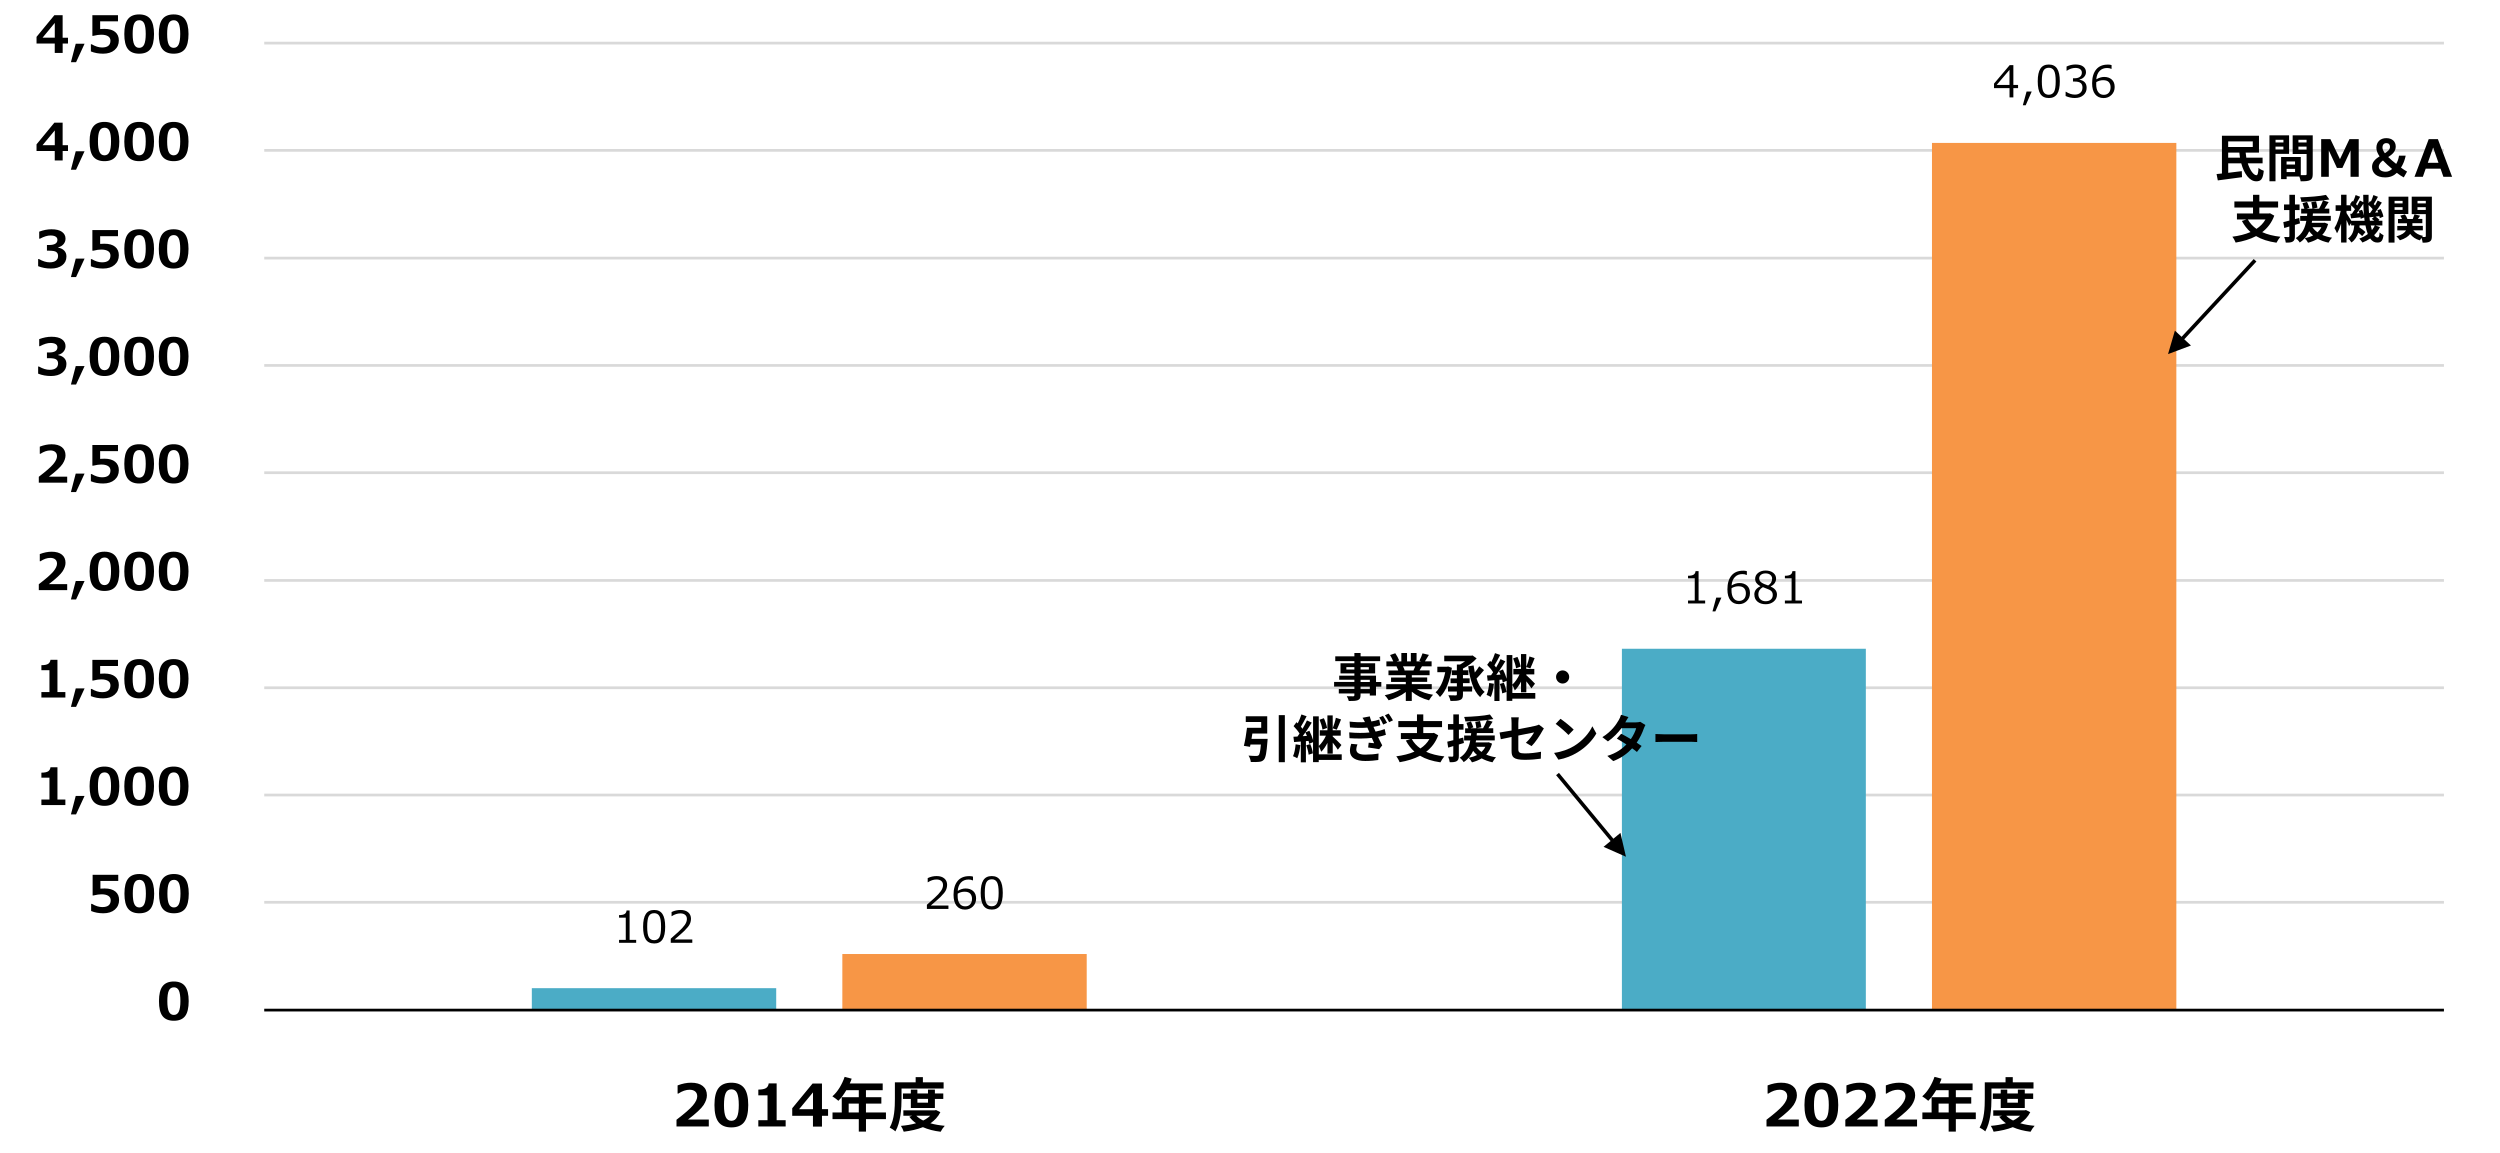
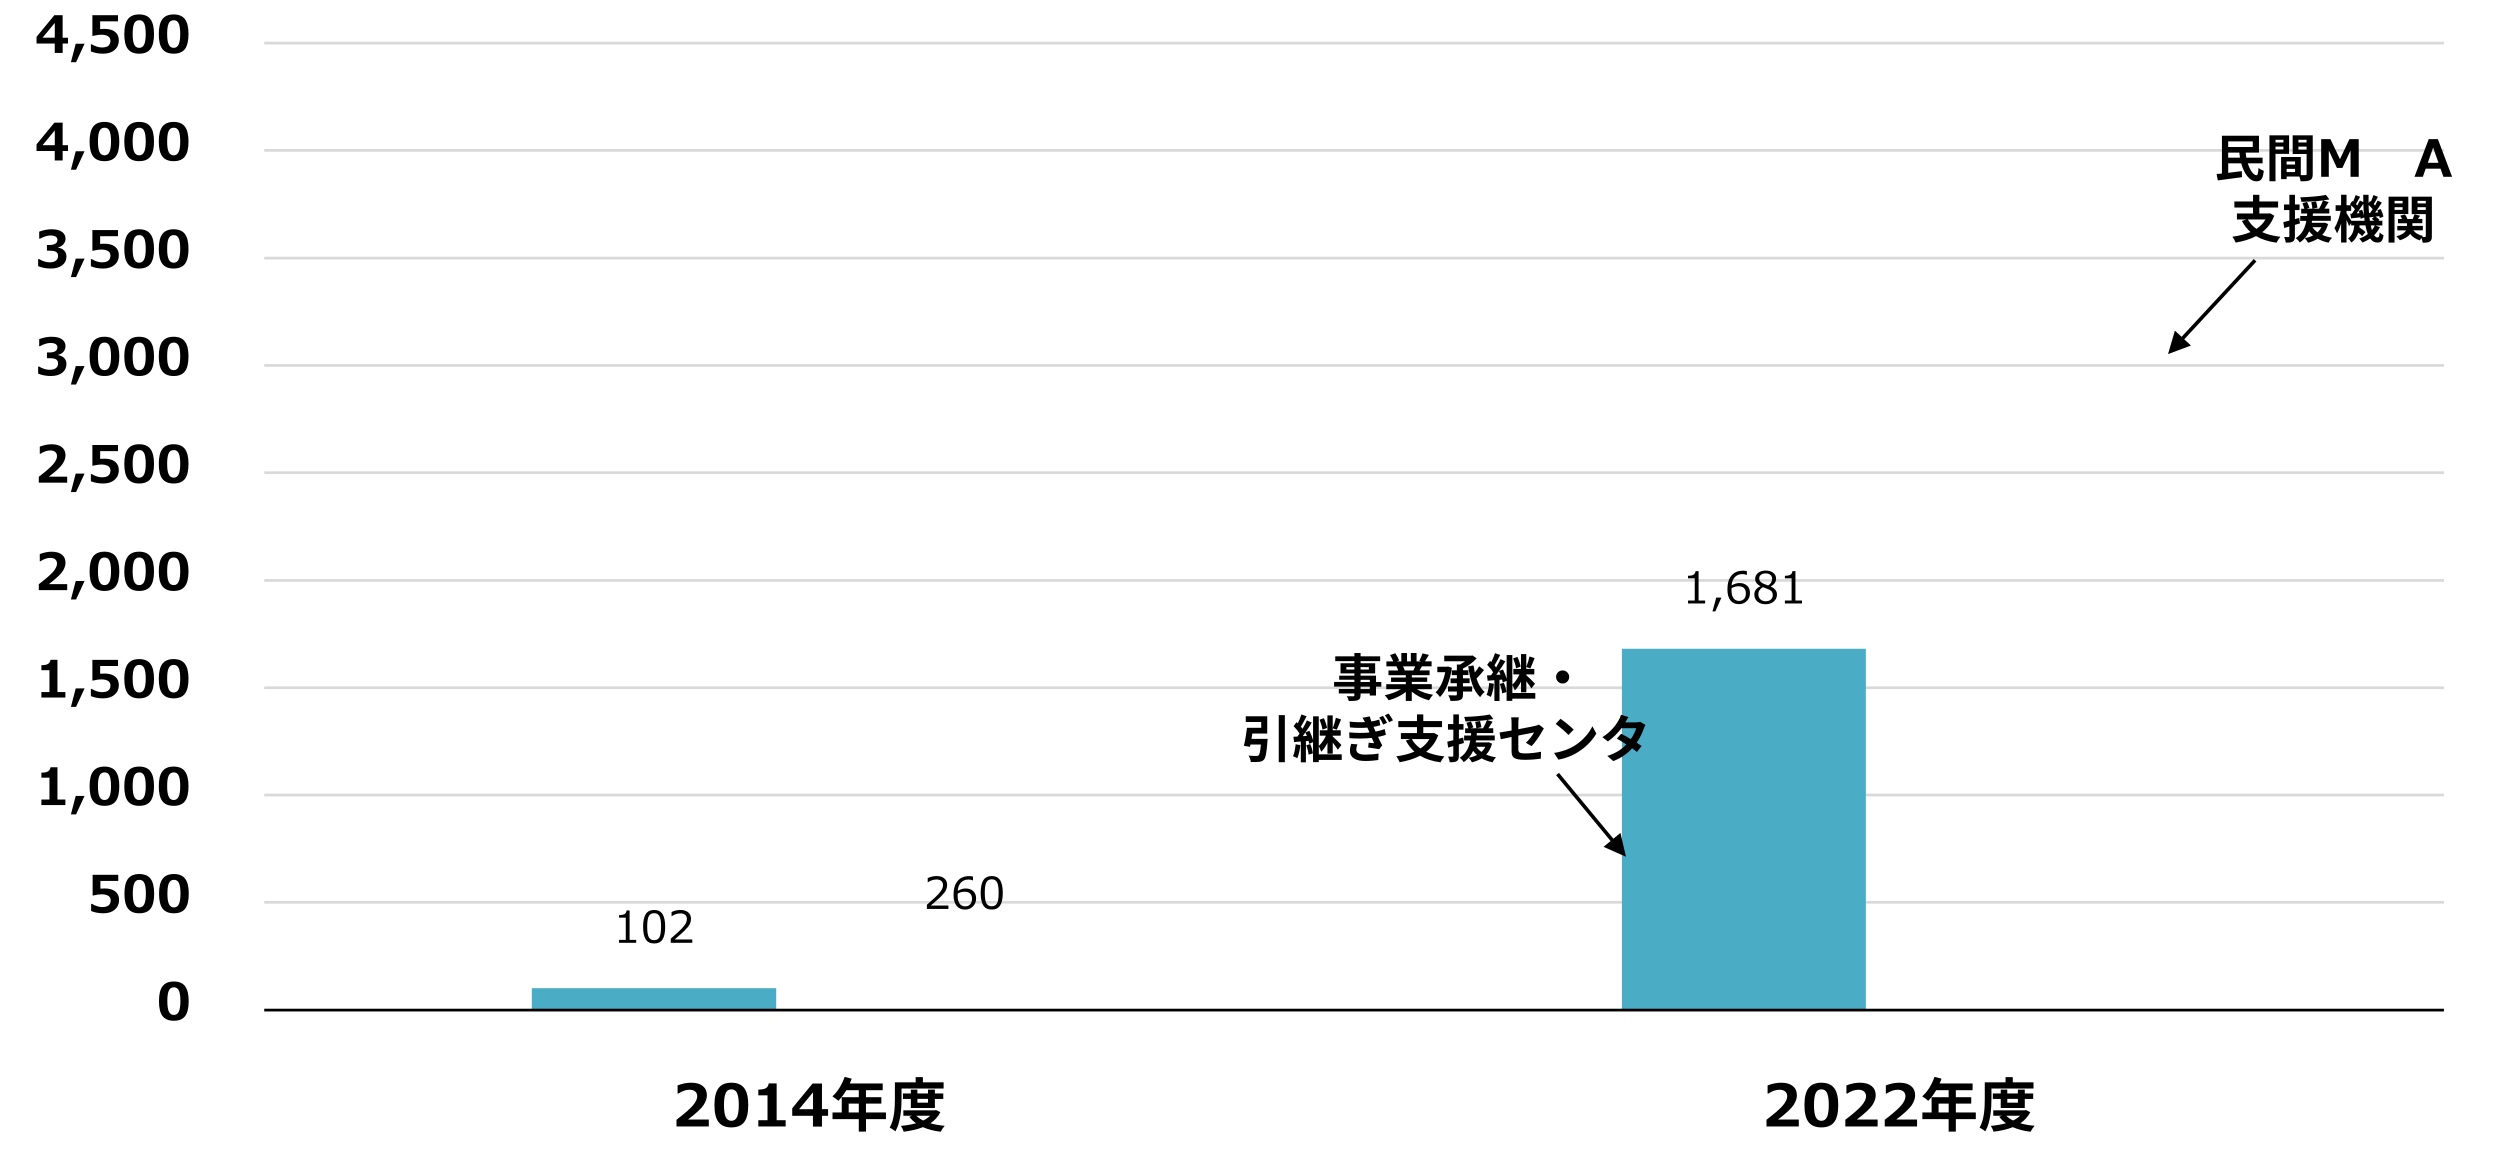
<svg xmlns="http://www.w3.org/2000/svg" id="_レイヤー_1" data-name="レイヤー_1" viewBox="0 0 685 316">
  <defs>
    <style>
      .cls-1 {
        fill: #4bacc6;
      }

      .cls-2 {
        fill: #d9d9d9;
      }

      .cls-3 {
        fill: none;
      }

      .cls-4 {
        fill: #f79646;
      }
    </style>
  </defs>
  <path class="cls-2" d="M72.4,12.18h597.24v-.75H72.4v.75ZM72.4,41.58h597.24v-.75H72.4v.75ZM72.4,71.1h597.24v-.75H72.4v.75ZM72.4,100.5h597.24v-.75H72.4v.75ZM72.4,129.9h597.24v-.75H72.4v.75ZM72.4,159.42h597.24v-.75H72.4v.75ZM72.4,188.82h597.24v-.75H72.4v.75ZM72.4,218.22h597.24v-.75H72.4v.75ZM72.4,247.61h597.24v-.75H72.4v.75Z" />
  <rect class="cls-3" x="8.08" y="-20.12" width="661.44" height="360.24" />
  <path class="cls-1" d="M444.4,177.76h66.84v99h-66.84v-99ZM145.72,270.76h66.96v6h-66.96v-6Z" />
-   <path class="cls-4" d="M529.36,39.16h66.96v237.6h-66.96V39.16ZM230.8,261.4h66.96v15.36h-66.96v-15.36Z" />
  <polyline points="72.4 277.14 669.64 277.14 669.64 276.39 72.4 276.39" />
  <rect class="cls-3" x="8.08" y="-20.12" width="661.44" height="360.24" />
  <path d="M174.32,258.33h-4.7v-.81h1.84v-6.07h-1.84v-.71c.72,0,1.23-.11,1.54-.31.31-.2.48-.52.52-.96h.83v8.05h1.8v.81ZM179.23,258.51c-1.04,0-1.8-.37-2.29-1.11-.49-.74-.73-1.9-.73-3.47s.25-2.73.74-3.48c.49-.75,1.25-1.12,2.29-1.12s1.79.37,2.28,1.12c.49.75.74,1.9.74,3.47s-.24,2.74-.73,3.48c-.49.74-1.25,1.12-2.29,1.12ZM179.23,250.22c-.67,0-1.15.26-1.45.79-.3.53-.45,1.5-.45,2.91s.15,2.36.45,2.89c.3.53.79.8,1.45.8s1.15-.27,1.45-.8c.3-.53.45-1.5.45-2.91s-.15-2.34-.45-2.88c-.3-.54-.78-.81-1.45-.81ZM189.7,258.33h-5.91v-1.14c.62-.54,1.33-1.17,2.11-1.88s1.36-1.34,1.74-1.89c.38-.54.57-1.09.57-1.63,0-.48-.16-.86-.48-1.12-.32-.27-.75-.4-1.3-.4-.8,0-1.59.25-2.36.76h-.06v-1.14c.79-.38,1.61-.56,2.45-.56.89,0,1.59.22,2.1.65.51.43.77,1.02.77,1.77,0,.4-.07.78-.2,1.14-.13.36-.33.72-.61,1.06-.28.34-.61.71-1,1.1s-1.28,1.17-2.67,2.36h4.84v.94Z" />
  <path d="M467.22,165.35h-4.7v-.81h1.84v-6.07h-1.84v-.71c.72,0,1.23-.11,1.54-.31.31-.2.48-.52.52-.96h.83v8.05h1.8v.81ZM471.66,163.75l-1.65,3.77h-.79l1.03-3.77h1.41ZM477.6,156.36c.41,0,.76.05,1.04.14v1.04h-.07c-.33-.16-.71-.24-1.15-.24-.86,0-1.55.27-2.07.82-.52.55-.82,1.31-.9,2.29.74-.44,1.46-.66,2.16-.66.86,0,1.55.24,2.08.71s.8,1.16.8,2.04-.29,1.61-.87,2.18c-.58.57-1.3.86-2.16.86-1,0-1.77-.35-2.32-1.04-.55-.69-.83-1.7-.83-3.01,0-1.62.37-2.88,1.11-3.78.74-.9,1.8-1.34,3.17-1.34ZM476.32,160.64c-.64,0-1.26.17-1.87.52-.02.32-.02.51-.02.58,0,.93.18,1.65.54,2.15.36.51.87.76,1.51.76.59,0,1.05-.18,1.39-.55.34-.37.5-.89.5-1.55,0-.55-.16-1.01-.47-1.37-.32-.36-.84-.54-1.58-.54ZM480.68,162.93c0-1.02.54-1.77,1.63-2.26v-.07c-.93-.51-1.4-1.17-1.4-1.97,0-.67.27-1.22.81-1.65s1.22-.65,2.06-.65,1.56.21,2.08.62c.52.41.79.95.79,1.61,0,.43-.13.83-.39,1.21-.26.38-.62.67-1.08.88v.08c1.14.49,1.71,1.22,1.71,2.19,0,.76-.29,1.39-.88,1.89-.59.5-1.33.75-2.21.75-.94,0-1.69-.24-2.26-.72-.56-.48-.84-1.11-.84-1.9ZM483.03,160.88c-.82.46-1.24,1.12-1.24,1.97,0,.57.19,1.02.56,1.37.38.35.85.52,1.44.52s1.07-.15,1.42-.46c.35-.31.53-.73.53-1.26,0-.36-.08-.66-.24-.88-.16-.22-.39-.41-.7-.56-.31-.15-.9-.39-1.77-.71ZM484.48,160.42c.72-.46,1.08-1.09,1.08-1.87,0-.42-.16-.77-.49-1.04-.32-.27-.76-.4-1.3-.4s-.94.13-1.26.38c-.33.25-.49.58-.49.99,0,.45.2.83.61,1.12.41.29,1.02.57,1.85.82ZM493.76,165.35h-4.7v-.81h1.84v-6.07h-1.84v-.71c.72,0,1.23-.11,1.54-.31.31-.2.48-.52.52-.96h.83v8.05h1.8v.81Z" />
  <path d="M259.88,249.04h-5.91v-1.14c.62-.54,1.33-1.17,2.11-1.88s1.36-1.34,1.74-1.89c.38-.54.57-1.09.57-1.63,0-.48-.16-.86-.48-1.12-.32-.27-.75-.4-1.3-.4-.8,0-1.59.25-2.36.76h-.06v-1.14c.79-.38,1.61-.56,2.45-.56.89,0,1.59.22,2.1.65.51.43.77,1.02.77,1.77,0,.4-.07.78-.2,1.14-.13.36-.33.72-.61,1.06-.28.34-.61.71-1,1.1s-1.28,1.17-2.67,2.36h4.84v.94ZM265.56,240.05c.41,0,.76.05,1.04.14v1.04h-.07c-.33-.16-.71-.24-1.15-.24-.86,0-1.55.27-2.07.82-.52.55-.82,1.31-.9,2.29.74-.44,1.46-.66,2.16-.66.86,0,1.55.24,2.08.71s.8,1.16.8,2.04-.29,1.61-.87,2.18c-.58.57-1.3.86-2.16.86-1,0-1.77-.35-2.32-1.04-.55-.69-.83-1.7-.83-3.01,0-1.62.37-2.88,1.11-3.78.74-.9,1.8-1.34,3.17-1.34ZM264.28,244.33c-.64,0-1.26.17-1.87.52-.02.32-.02.51-.02.58,0,.93.18,1.65.54,2.15.36.51.87.76,1.51.76.59,0,1.05-.18,1.39-.55.34-.37.5-.89.5-1.55,0-.55-.16-1.01-.47-1.37-.32-.36-.84-.54-1.58-.54ZM271.73,249.22c-1.04,0-1.8-.37-2.29-1.11-.49-.74-.73-1.9-.73-3.47s.25-2.73.74-3.48c.49-.75,1.25-1.12,2.29-1.12s1.79.37,2.28,1.12c.49.75.74,1.9.74,3.47s-.24,2.74-.73,3.48c-.49.74-1.25,1.12-2.29,1.12ZM271.73,240.93c-.67,0-1.15.26-1.45.79-.3.53-.45,1.5-.45,2.91s.15,2.36.45,2.89c.3.53.79.8,1.45.8s1.15-.27,1.45-.8c.3-.53.45-1.5.45-2.91s-.15-2.34-.45-2.88c-.3-.54-.78-.81-1.45-.81Z" />
-   <path d="M552.95,24.14h-1.29v2.54h-1.05v-2.54h-4.25v-1.23l4.29-5.06h1.01v5.42h1.29v.87ZM550.6,23.27v-4.13l-3.51,4.13h3.51ZM556.69,25.08l-1.65,3.77h-.79l1.03-3.77h1.41ZM561.36,26.86c-1.04,0-1.8-.37-2.29-1.11-.49-.74-.73-1.9-.73-3.47s.25-2.73.74-3.48c.49-.75,1.25-1.12,2.29-1.12s1.79.37,2.28,1.12c.49.75.74,1.9.74,3.47s-.24,2.74-.73,3.48c-.49.74-1.25,1.12-2.29,1.12ZM561.36,18.57c-.67,0-1.15.26-1.45.79-.3.53-.45,1.5-.45,2.91s.15,2.36.45,2.89c.3.53.79.8,1.45.8s1.15-.27,1.45-.8c.3-.53.45-1.5.45-2.91s-.15-2.34-.45-2.88c-.3-.54-.78-.81-1.45-.81ZM568.56,26.86c-.89,0-1.75-.18-2.58-.55v-1.18h.09c.79.52,1.61.79,2.46.79.62,0,1.13-.17,1.5-.51.38-.34.57-.81.57-1.42,0-.56-.16-.98-.49-1.24-.33-.27-.86-.4-1.59-.4h-.52v-.9h.4c.63,0,1.13-.13,1.49-.4.36-.27.54-.65.54-1.14,0-.41-.16-.73-.47-.96-.31-.22-.75-.34-1.3-.34-.79,0-1.58.26-2.36.77h-.06v-1.15c.79-.37,1.61-.56,2.46-.56.91,0,1.61.19,2.11.57s.75.9.75,1.54c0,.48-.17.9-.5,1.28-.33.38-.75.61-1.25.71v.09c1.29.23,1.93.97,1.93,2.22,0,.81-.29,1.47-.88,1.99-.59.52-1.35.78-2.28.78ZM577.53,17.69c.41,0,.76.05,1.04.14v1.04h-.07c-.33-.16-.71-.24-1.15-.24-.86,0-1.55.27-2.07.82-.52.55-.82,1.31-.9,2.29.74-.44,1.46-.66,2.16-.66.86,0,1.55.24,2.08.71s.8,1.16.8,2.04-.29,1.61-.87,2.18c-.58.57-1.3.86-2.16.86-1,0-1.77-.35-2.32-1.04-.55-.69-.83-1.7-.83-3.01,0-1.62.37-2.88,1.11-3.78.74-.9,1.8-1.34,3.17-1.34ZM576.25,21.97c-.64,0-1.26.17-1.87.52-.02.32-.02.51-.02.58,0,.93.18,1.65.54,2.15.36.51.87.76,1.51.76.59,0,1.05-.18,1.39-.55.34-.37.5-.89.5-1.55,0-.55-.16-1.01-.47-1.37-.32-.36-.84-.54-1.58-.54Z" />
  <path d="M47.63,279.69c-1.4,0-2.43-.43-3.09-1.28-.66-.85-.98-2.22-.98-4.1s.33-3.23.99-4.09c.66-.86,1.69-1.29,3.08-1.29s2.43.43,3.08,1.29.99,2.22.99,4.08-.33,3.27-.98,4.12c-.65.85-1.68,1.27-3.09,1.27ZM47.63,270.53c-.64,0-1.1.3-1.37.9-.28.6-.41,1.56-.41,2.88s.14,2.28.43,2.88c.28.6.74.9,1.36.9s1.08-.31,1.36-.92c.28-.61.43-1.57.43-2.88s-.14-2.27-.41-2.87c-.28-.6-.73-.9-1.37-.9Z" />
  <path d="M28.3,250.24c-1.22,0-2.33-.21-3.33-.62v-1.96h.23c1,.59,1.94.88,2.83.88,1.54,0,2.3-.62,2.3-1.86,0-.53-.21-.93-.64-1.21-.43-.28-1.05-.43-1.89-.43-.57,0-1.29.1-2.17.31h-.25v-5.66h7.02v1.68h-4.89v2.12c.53-.03.91-.05,1.16-.05,1.29,0,2.27.28,2.95.84.68.56,1.01,1.33,1.01,2.32,0,1.09-.39,1.97-1.17,2.64-.78.67-1.83,1-3.16,1ZM38.17,250.24c-1.4,0-2.43-.43-3.09-1.28-.66-.85-.98-2.22-.98-4.1s.33-3.23.99-4.09c.66-.86,1.69-1.29,3.08-1.29s2.43.43,3.08,1.29.99,2.22.99,4.08-.33,3.27-.98,4.12c-.65.85-1.68,1.27-3.09,1.27ZM38.17,241.08c-.64,0-1.1.3-1.37.9-.28.6-.41,1.56-.41,2.88s.14,2.28.43,2.88c.28.6.74.9,1.36.9s1.08-.31,1.36-.92c.28-.61.43-1.57.43-2.88s-.14-2.27-.41-2.87c-.28-.6-.73-.9-1.37-.9ZM47.65,250.24c-1.4,0-2.43-.43-3.09-1.28-.66-.85-.98-2.22-.98-4.1s.33-3.23.99-4.09c.66-.86,1.69-1.29,3.08-1.29s2.43.43,3.08,1.29.99,2.22.99,4.08-.33,3.27-.98,4.12c-.65.85-1.68,1.27-3.09,1.27ZM47.65,241.08c-.64,0-1.1.3-1.37.9-.28.6-.41,1.56-.41,2.88s.14,2.28.43,2.88c.28.6.74.9,1.36.9s1.08-.31,1.36-.92c.28-.61.43-1.57.43-2.88s-.14-2.27-.41-2.87c-.28-.6-.73-.9-1.37-.9Z" />
  <path d="M17.91,220.58h-6.57v-1.51h2.21v-5.98h-2.21v-1.38c.88,0,1.5-.13,1.86-.37.36-.24.57-.61.63-1.11h1.91v8.84h2.17v1.51ZM23.17,218.08l-2.33,5.06h-1.41l1.32-5.06h2.42ZM28.62,220.8c-1.4,0-2.43-.43-3.09-1.28-.66-.85-.98-2.22-.98-4.1s.33-3.23.99-4.09c.66-.86,1.69-1.29,3.08-1.29s2.43.43,3.08,1.29.99,2.22.99,4.08-.33,3.27-.98,4.12c-.65.85-1.68,1.27-3.09,1.27ZM28.62,211.64c-.64,0-1.1.3-1.37.9-.28.6-.41,1.56-.41,2.88s.14,2.28.43,2.88c.28.6.74.9,1.36.9s1.08-.31,1.36-.92c.28-.61.43-1.57.43-2.88s-.14-2.27-.41-2.87c-.28-.6-.73-.9-1.37-.9ZM38.13,220.8c-1.4,0-2.43-.43-3.09-1.28-.66-.85-.98-2.22-.98-4.1s.33-3.23.99-4.09c.66-.86,1.69-1.29,3.08-1.29s2.43.43,3.08,1.29.99,2.22.99,4.08-.33,3.27-.98,4.12c-.65.85-1.68,1.27-3.09,1.27ZM38.13,211.64c-.64,0-1.1.3-1.37.9-.28.6-.41,1.56-.41,2.88s.14,2.28.43,2.88c.28.6.74.9,1.36.9s1.08-.31,1.36-.92c.28-.61.43-1.57.43-2.88s-.14-2.27-.41-2.87c-.28-.6-.73-.9-1.37-.9ZM47.58,220.8c-1.4,0-2.43-.43-3.09-1.28-.66-.85-.98-2.22-.98-4.1s.33-3.23.99-4.09c.66-.86,1.69-1.29,3.08-1.29s2.43.43,3.08,1.29.99,2.22.99,4.08-.33,3.27-.98,4.12c-.65.85-1.68,1.27-3.09,1.27ZM47.58,211.64c-.64,0-1.1.3-1.37.9-.28.6-.41,1.56-.41,2.88s.14,2.28.43,2.88c.28.6.74.9,1.36.9s1.08-.31,1.36-.92c.28-.61.43-1.57.43-2.88s-.14-2.27-.41-2.87c-.28-.6-.73-.9-1.37-.9Z" />
  <path d="M17.91,191.13h-6.57v-1.51h2.21v-5.98h-2.21v-1.38c.88,0,1.5-.13,1.86-.37.36-.24.57-.61.63-1.11h1.91v8.84h2.17v1.51ZM23.17,188.63l-2.33,5.06h-1.41l1.32-5.06h2.42ZM28.23,191.35c-1.22,0-2.33-.21-3.33-.62v-1.96h.23c1,.59,1.94.88,2.83.88,1.54,0,2.3-.62,2.3-1.86,0-.53-.21-.93-.64-1.21-.43-.28-1.05-.43-1.89-.43-.57,0-1.29.1-2.17.31h-.25v-5.66h7.02v1.68h-4.89v2.12c.53-.03.91-.05,1.16-.05,1.29,0,2.27.28,2.95.84.68.56,1.01,1.33,1.01,2.32,0,1.09-.39,1.97-1.17,2.64-.78.67-1.83,1-3.16,1ZM38.13,191.35c-1.4,0-2.43-.43-3.09-1.28-.66-.85-.98-2.22-.98-4.1s.33-3.23.99-4.09c.66-.86,1.69-1.29,3.08-1.29s2.43.43,3.08,1.29.99,2.22.99,4.08-.33,3.27-.98,4.12c-.65.85-1.68,1.27-3.09,1.27ZM38.13,182.19c-.64,0-1.1.3-1.37.9-.28.6-.41,1.56-.41,2.88s.14,2.28.43,2.88c.28.6.74.9,1.36.9s1.08-.31,1.36-.92c.28-.61.43-1.57.43-2.88s-.14-2.27-.41-2.87c-.28-.6-.73-.9-1.37-.9ZM47.58,191.35c-1.4,0-2.43-.43-3.09-1.28-.66-.85-.98-2.22-.98-4.1s.33-3.23.99-4.09c.66-.86,1.69-1.29,3.08-1.29s2.43.43,3.08,1.29.99,2.22.99,4.08-.33,3.27-.98,4.12c-.65.85-1.68,1.27-3.09,1.27ZM47.58,182.19c-.64,0-1.1.3-1.37.9-.28.6-.41,1.56-.41,2.88s.14,2.28.43,2.88c.28.6.74.9,1.36.9s1.08-.31,1.36-.92c.28-.61.43-1.57.43-2.88s-.14-2.27-.41-2.87c-.28-.6-.73-.9-1.37-.9Z" />
  <path d="M18.42,161.7h-7.79v-1.62c1.97-1.5,3.29-2.66,3.97-3.47.68-.81,1.02-1.54,1.02-2.17,0-.5-.16-.89-.49-1.17-.33-.28-.78-.41-1.35-.41-.87,0-1.77.31-2.71.93h-.17v-1.97c1.13-.43,2.21-.65,3.24-.65,1.22,0,2.16.27,2.82.8.66.53.99,1.28.99,2.24,0,.74-.27,1.52-.81,2.35-.54.83-1.79,1.99-3.75,3.49h5.02v1.67ZM23.17,159.2l-2.33,5.06h-1.41l1.32-5.06h2.42ZM28.62,161.92c-1.4,0-2.43-.43-3.09-1.28-.66-.85-.98-2.22-.98-4.1s.33-3.23.99-4.09c.66-.86,1.69-1.29,3.08-1.29s2.43.43,3.08,1.29.99,2.22.99,4.08-.33,3.27-.98,4.12c-.65.85-1.68,1.27-3.09,1.27ZM28.62,152.76c-.64,0-1.1.3-1.37.9-.28.6-.41,1.56-.41,2.88s.14,2.28.43,2.88c.28.6.74.9,1.36.9s1.08-.31,1.36-.92c.28-.61.43-1.57.43-2.88s-.14-2.27-.41-2.87c-.28-.6-.73-.9-1.37-.9ZM38.13,161.92c-1.4,0-2.43-.43-3.09-1.28-.66-.85-.98-2.22-.98-4.1s.33-3.23.99-4.09c.66-.86,1.69-1.29,3.08-1.29s2.43.43,3.08,1.29.99,2.22.99,4.08-.33,3.27-.98,4.12c-.65.85-1.68,1.27-3.09,1.27ZM38.13,152.76c-.64,0-1.1.3-1.37.9-.28.6-.41,1.56-.41,2.88s.14,2.28.43,2.88c.28.6.74.9,1.36.9s1.08-.31,1.36-.92c.28-.61.43-1.57.43-2.88s-.14-2.27-.41-2.87c-.28-.6-.73-.9-1.37-.9ZM47.58,161.92c-1.4,0-2.43-.43-3.09-1.28-.66-.85-.98-2.22-.98-4.1s.33-3.23.99-4.09c.66-.86,1.69-1.29,3.08-1.29s2.43.43,3.08,1.29.99,2.22.99,4.08-.33,3.27-.98,4.12c-.65.85-1.68,1.27-3.09,1.27ZM47.58,152.76c-.64,0-1.1.3-1.37.9-.28.6-.41,1.56-.41,2.88s.14,2.28.43,2.88c.28.6.74.9,1.36.9s1.08-.31,1.36-.92c.28-.61.43-1.57.43-2.88s-.14-2.27-.41-2.87c-.28-.6-.73-.9-1.37-.9Z" />
  <path d="M18.42,132.26h-7.79v-1.62c1.97-1.5,3.29-2.66,3.97-3.47.68-.81,1.02-1.54,1.02-2.17,0-.5-.16-.89-.49-1.17-.33-.28-.78-.41-1.35-.41-.87,0-1.77.31-2.71.93h-.17v-1.97c1.13-.43,2.21-.65,3.24-.65,1.22,0,2.16.27,2.82.8.66.53.99,1.28.99,2.24,0,.74-.27,1.52-.81,2.35-.54.83-1.79,1.99-3.75,3.49h5.02v1.67ZM23.17,129.76l-2.33,5.06h-1.41l1.32-5.06h2.42ZM28.23,132.48c-1.22,0-2.33-.21-3.33-.62v-1.96h.23c1,.59,1.94.88,2.83.88,1.54,0,2.3-.62,2.3-1.86,0-.53-.21-.93-.64-1.21-.43-.28-1.05-.43-1.89-.43-.57,0-1.29.1-2.17.31h-.25v-5.66h7.02v1.68h-4.89v2.12c.53-.03.91-.05,1.16-.05,1.29,0,2.27.28,2.95.84.68.56,1.01,1.33,1.01,2.32,0,1.09-.39,1.97-1.17,2.64-.78.67-1.83,1-3.16,1ZM38.13,132.48c-1.4,0-2.43-.43-3.09-1.28-.66-.85-.98-2.22-.98-4.1s.33-3.23.99-4.09c.66-.86,1.69-1.29,3.08-1.29s2.43.43,3.08,1.29.99,2.22.99,4.08-.33,3.27-.98,4.12c-.65.85-1.68,1.27-3.09,1.27ZM38.13,123.32c-.64,0-1.1.3-1.37.9-.28.6-.41,1.56-.41,2.88s.14,2.28.43,2.88c.28.6.74.9,1.36.9s1.08-.31,1.36-.92c.28-.61.43-1.57.43-2.88s-.14-2.27-.41-2.87c-.28-.6-.73-.9-1.37-.9ZM47.58,132.48c-1.4,0-2.43-.43-3.09-1.28-.66-.85-.98-2.22-.98-4.1s.33-3.23.99-4.09c.66-.86,1.69-1.29,3.08-1.29s2.43.43,3.08,1.29.99,2.22.99,4.08-.33,3.27-.98,4.12c-.65.85-1.68,1.27-3.09,1.27ZM47.58,123.32c-.64,0-1.1.3-1.37.9-.28.6-.41,1.56-.41,2.88s.14,2.28.43,2.88c.28.6.74.9,1.36.9s1.08-.31,1.36-.92c.28-.61.43-1.57.43-2.88s-.14-2.27-.41-2.87c-.28-.6-.73-.9-1.37-.9Z" />
  <path d="M13.95,103.03c-1.27,0-2.44-.22-3.5-.65v-1.95h.22c1.05.6,2.03.9,2.94.9.72,0,1.29-.15,1.69-.45.41-.3.61-.74.61-1.31,0-.46-.16-.81-.48-1.06-.32-.25-.97-.37-1.97-.37h-.6v-1.56h.57c1.54,0,2.3-.47,2.3-1.41,0-.39-.16-.69-.49-.89-.33-.2-.8-.31-1.41-.31-.82,0-1.78.29-2.88.88h-.21v-1.93c1.16-.43,2.28-.65,3.35-.65,1.27,0,2.23.23,2.88.7.65.47.98,1.09.98,1.86,0,.58-.18,1.08-.54,1.51-.36.43-.84.72-1.45.87v.1c.69.12,1.24.39,1.64.81.4.41.6.95.6,1.6,0,1.01-.38,1.81-1.15,2.41-.77.6-1.81.9-3.12.9ZM23.17,100.31l-2.33,5.06h-1.41l1.32-5.06h2.42ZM28.62,103.03c-1.4,0-2.43-.43-3.09-1.28-.66-.85-.98-2.22-.98-4.1s.33-3.23.99-4.09c.66-.86,1.69-1.29,3.08-1.29s2.43.43,3.08,1.29.99,2.22.99,4.08-.33,3.27-.98,4.12c-.65.85-1.68,1.27-3.09,1.27ZM28.62,93.87c-.64,0-1.1.3-1.37.9-.28.6-.41,1.56-.41,2.88s.14,2.28.43,2.88c.28.6.74.9,1.36.9s1.08-.31,1.36-.92c.28-.61.43-1.57.43-2.88s-.14-2.27-.41-2.87c-.28-.6-.73-.9-1.37-.9ZM38.13,103.03c-1.4,0-2.43-.43-3.09-1.28-.66-.85-.98-2.22-.98-4.1s.33-3.23.99-4.09c.66-.86,1.69-1.29,3.08-1.29s2.43.43,3.08,1.29.99,2.22.99,4.08-.33,3.27-.98,4.12c-.65.85-1.68,1.27-3.09,1.27ZM38.13,93.87c-.64,0-1.1.3-1.37.9-.28.6-.41,1.56-.41,2.88s.14,2.28.43,2.88c.28.6.74.9,1.36.9s1.08-.31,1.36-.92c.28-.61.43-1.57.43-2.88s-.14-2.27-.41-2.87c-.28-.6-.73-.9-1.37-.9ZM47.58,103.03c-1.4,0-2.43-.43-3.09-1.28-.66-.85-.98-2.22-.98-4.1s.33-3.23.99-4.09c.66-.86,1.69-1.29,3.08-1.29s2.43.43,3.08,1.29.99,2.22.99,4.08-.33,3.27-.98,4.12c-.65.85-1.68,1.27-3.09,1.27ZM47.58,93.87c-.64,0-1.1.3-1.37.9-.28.6-.41,1.56-.41,2.88s.14,2.28.43,2.88c.28.6.74.9,1.36.9s1.08-.31,1.36-.92c.28-.61.43-1.57.43-2.88s-.14-2.27-.41-2.87c-.28-.6-.73-.9-1.37-.9Z" />
  <path d="M13.95,73.58c-1.27,0-2.44-.22-3.5-.65v-1.95h.22c1.05.6,2.03.9,2.94.9.72,0,1.29-.15,1.69-.45.41-.3.61-.74.61-1.31,0-.46-.16-.81-.48-1.06-.32-.25-.97-.37-1.97-.37h-.6v-1.56h.57c1.54,0,2.3-.47,2.3-1.41,0-.39-.16-.69-.49-.89-.33-.2-.8-.31-1.41-.31-.82,0-1.78.29-2.88.88h-.21v-1.93c1.16-.43,2.28-.65,3.35-.65,1.27,0,2.23.23,2.88.7.65.47.98,1.09.98,1.86,0,.58-.18,1.08-.54,1.51-.36.43-.84.72-1.45.87v.1c.69.12,1.24.39,1.64.81.4.41.6.95.6,1.6,0,1.01-.38,1.81-1.15,2.41-.77.6-1.81.9-3.12.9ZM23.17,70.86l-2.33,5.06h-1.41l1.32-5.06h2.42ZM28.23,73.58c-1.22,0-2.33-.21-3.33-.62v-1.96h.23c1,.59,1.94.88,2.83.88,1.54,0,2.3-.62,2.3-1.86,0-.53-.21-.93-.64-1.21-.43-.28-1.05-.43-1.89-.43-.57,0-1.29.1-2.17.31h-.25v-5.66h7.02v1.68h-4.89v2.12c.53-.03.91-.05,1.16-.05,1.29,0,2.27.28,2.95.84.68.56,1.01,1.33,1.01,2.32,0,1.09-.39,1.97-1.17,2.64-.78.67-1.83,1-3.16,1ZM38.13,73.58c-1.4,0-2.43-.43-3.09-1.28-.66-.85-.98-2.22-.98-4.1s.33-3.23.99-4.09c.66-.86,1.69-1.29,3.08-1.29s2.43.43,3.08,1.29.99,2.22.99,4.08-.33,3.27-.98,4.12c-.65.85-1.68,1.27-3.09,1.27ZM38.13,64.42c-.64,0-1.1.3-1.37.9-.28.6-.41,1.56-.41,2.88s.14,2.28.43,2.88c.28.6.74.9,1.36.9s1.08-.31,1.36-.92c.28-.61.43-1.57.43-2.88s-.14-2.27-.41-2.87c-.28-.6-.73-.9-1.37-.9ZM47.58,73.58c-1.4,0-2.43-.43-3.09-1.28-.66-.85-.98-2.22-.98-4.1s.33-3.23.99-4.09c.66-.86,1.69-1.29,3.08-1.29s2.43.43,3.08,1.29.99,2.22.99,4.08-.33,3.27-.98,4.12c-.65.85-1.68,1.27-3.09,1.27ZM47.58,64.42c-.64,0-1.1.3-1.37.9-.28.6-.41,1.56-.41,2.88s.14,2.28.43,2.88c.28.6.74.9,1.36.9s1.08-.31,1.36-.92c.28-.61.43-1.57.43-2.88s-.14-2.27-.41-2.87c-.28-.6-.73-.9-1.37-.9Z" />
  <path d="M18.64,41.37h-1.47v2.59h-2.17v-2.59h-4.99v-1.82l4.89-5.94h2.26v6.17h1.47v1.59ZM15.01,39.78v-4.05l-3.35,4.05h3.35ZM23.17,41.44l-2.33,5.06h-1.41l1.32-5.06h2.42ZM28.62,44.16c-1.4,0-2.43-.43-3.09-1.28-.66-.85-.98-2.22-.98-4.1s.33-3.23.99-4.09c.66-.86,1.69-1.29,3.08-1.29s2.43.43,3.08,1.29.99,2.22.99,4.08-.33,3.27-.98,4.12c-.65.85-1.68,1.27-3.09,1.27ZM28.62,35c-.64,0-1.1.3-1.37.9-.28.6-.41,1.56-.41,2.88s.14,2.28.43,2.88c.28.6.74.9,1.36.9s1.08-.31,1.36-.92c.28-.61.43-1.57.43-2.88s-.14-2.27-.41-2.87c-.28-.6-.73-.9-1.37-.9ZM38.13,44.16c-1.4,0-2.43-.43-3.09-1.28-.66-.85-.98-2.22-.98-4.1s.33-3.23.99-4.09c.66-.86,1.69-1.29,3.08-1.29s2.43.43,3.08,1.29.99,2.22.99,4.08-.33,3.27-.98,4.12c-.65.85-1.68,1.27-3.09,1.27ZM38.13,35c-.64,0-1.1.3-1.37.9-.28.6-.41,1.56-.41,2.88s.14,2.28.43,2.88c.28.6.74.9,1.36.9s1.08-.31,1.36-.92c.28-.61.43-1.57.43-2.88s-.14-2.27-.41-2.87c-.28-.6-.73-.9-1.37-.9ZM47.58,44.16c-1.4,0-2.43-.43-3.09-1.28-.66-.85-.98-2.22-.98-4.1s.33-3.23.99-4.09c.66-.86,1.69-1.29,3.08-1.29s2.43.43,3.08,1.29.99,2.22.99,4.08-.33,3.27-.98,4.12c-.65.85-1.68,1.27-3.09,1.27ZM47.58,35c-.64,0-1.1.3-1.37.9-.28.6-.41,1.56-.41,2.88s.14,2.28.43,2.88c.28.6.74.9,1.36.9s1.08-.31,1.36-.92c.28-.61.43-1.57.43-2.88s-.14-2.27-.41-2.87c-.28-.6-.73-.9-1.37-.9Z" />
  <path d="M18.64,11.92h-1.47v2.59h-2.17v-2.59h-4.99v-1.82l4.89-5.94h2.26v6.17h1.47v1.59ZM15.01,10.33v-4.05l-3.35,4.05h3.35ZM23.17,11.99l-2.33,5.06h-1.41l1.32-5.06h2.42ZM28.23,14.71c-1.22,0-2.33-.21-3.33-.62v-1.96h.23c1,.59,1.94.88,2.83.88,1.54,0,2.3-.62,2.3-1.86,0-.53-.21-.93-.64-1.21-.43-.28-1.05-.43-1.89-.43-.57,0-1.29.1-2.17.31h-.25v-5.66h7.02v1.68h-4.89v2.12c.53-.03.91-.05,1.16-.05,1.29,0,2.27.28,2.95.84.68.56,1.01,1.33,1.01,2.32,0,1.09-.39,1.97-1.17,2.64-.78.67-1.83,1-3.16,1ZM38.13,14.71c-1.4,0-2.43-.43-3.09-1.28-.66-.85-.98-2.22-.98-4.1s.33-3.23.99-4.09c.66-.86,1.69-1.29,3.08-1.29s2.43.43,3.08,1.29.99,2.22.99,4.08-.33,3.27-.98,4.12c-.65.85-1.68,1.27-3.09,1.27ZM38.13,5.55c-.64,0-1.1.3-1.37.9-.28.6-.41,1.56-.41,2.88s.14,2.28.43,2.88c.28.6.74.9,1.36.9s1.08-.31,1.36-.92c.28-.61.43-1.57.43-2.88s-.14-2.27-.41-2.87c-.28-.6-.73-.9-1.37-.9ZM47.58,14.71c-1.4,0-2.43-.43-3.09-1.28-.66-.85-.98-2.22-.98-4.1s.33-3.23.99-4.09c.66-.86,1.69-1.29,3.08-1.29s2.43.43,3.08,1.29.99,2.22.99,4.08-.33,3.27-.98,4.12c-.65.85-1.68,1.27-3.09,1.27ZM47.58,5.55c-.64,0-1.1.3-1.37.9-.28.6-.41,1.56-.41,2.88s.14,2.28.43,2.88c.28.6.74.9,1.36.9s1.08-.31,1.36-.92c.28-.61.43-1.57.43-2.88s-.14-2.27-.41-2.87c-.28-.6-.73-.9-1.37-.9Z" />
  <path d="M194.23,308.66h-8.87v-1.85c2.24-1.71,3.75-3.02,4.52-3.95.77-.93,1.16-1.75,1.16-2.47,0-.57-.19-1.02-.56-1.33-.37-.31-.88-.47-1.53-.47-.99,0-2.02.35-3.09,1.05h-.2v-2.24c1.29-.49,2.52-.74,3.69-.74,1.39,0,2.46.3,3.21.91.75.61,1.13,1.46,1.13,2.55,0,.84-.31,1.73-.92,2.67-.61.94-2.03,2.26-4.27,3.97h5.71v1.9ZM200.4,308.91c-1.6,0-2.77-.49-3.52-1.46-.75-.97-1.12-2.53-1.12-4.67s.37-3.67,1.12-4.65c.75-.98,1.92-1.47,3.51-1.47s2.76.49,3.51,1.46c.75.98,1.12,2.52,1.12,4.65s-.37,3.72-1.12,4.69c-.74.97-1.92,1.45-3.52,1.45ZM200.4,298.48c-.73,0-1.25.34-1.56,1.03-.31.68-.47,1.78-.47,3.28s.16,2.59.48,3.28c.32.69.84,1.03,1.55,1.03s1.23-.35,1.55-1.05c.32-.7.48-1.79.48-3.28s-.16-2.59-.47-3.27c-.31-.68-.84-1.02-1.56-1.02ZM215.26,308.66h-7.48v-1.72h2.52v-6.81h-2.52v-1.58c1-.01,1.71-.15,2.12-.42.41-.27.65-.69.72-1.27h2.18v10.07h2.47v1.72ZM226.89,305.73h-1.67v2.95h-2.47v-2.95h-5.68v-2.07l5.57-6.77h2.58v7.02h1.67v1.81ZM222.76,303.92v-4.61l-3.81,4.61h3.81Z" />
  <path d="M242.74,304.82h-5.47v-2.43h4.22v-1.76h-4.22v-1.92h4.59v-1.84h-9.03c.21-.43.38-.86.53-1.31l-1.93-.5c-.69,2.06-1.92,4.11-3.36,5.33.46.27,1.28.91,1.65,1.23.75-.75,1.52-1.78,2.17-2.91h3.42v1.92h-4.67v4.19h-2.53v1.82h7.2v3.42h1.97v-3.42h5.47v-1.82ZM232.54,304.82v-2.43h2.77v2.43h-2.77Z" />
  <path d="M256.48,304.15l-.34.08h-8.62v1.49h2.38l-.75.27c.51.69,1.14,1.28,1.84,1.78-1.26.37-2.67.59-4.14.72.29.4.62,1.12.77,1.6,1.9-.24,3.69-.62,5.26-1.25,1.39.62,3.02,1.04,4.86,1.26.24-.5.74-1.23,1.12-1.63-1.44-.13-2.77-.35-3.93-.69,1.15-.77,2.09-1.76,2.73-3.04l-1.18-.59ZM254.87,305.71c-.53.51-1.18.96-1.92,1.31-.75-.37-1.39-.8-1.87-1.31h3.79ZM256.16,303.59v-2.49h2.3v-1.5h-2.3v-1.05h-1.89v1.05h-2.91v-1.05h-1.79v1.05h-2.16v1.5h2.16v2.49h6.59ZM254.28,301.09v1.05h-2.91v-1.05h2.91ZM247.02,298.25h11.53v-1.7h-5.68v-1.42h-1.98v1.42h-5.69v4.48c0,2.33-.1,5.66-1.42,7.93.43.19,1.23.72,1.55,1.04,1.46-2.46,1.69-6.38,1.69-8.97v-2.78Z" />
  <path d="M492.89,308.66h-8.87v-1.85c2.24-1.71,3.75-3.02,4.52-3.95.77-.93,1.16-1.75,1.16-2.47,0-.57-.19-1.02-.56-1.33-.37-.31-.88-.47-1.53-.47-.99,0-2.02.35-3.09,1.05h-.2v-2.24c1.29-.49,2.52-.74,3.69-.74,1.39,0,2.46.3,3.21.91.75.61,1.13,1.46,1.13,2.55,0,.84-.31,1.73-.92,2.67-.61.94-2.03,2.26-4.27,3.97h5.71v1.9ZM499.06,308.91c-1.6,0-2.77-.49-3.52-1.46-.75-.97-1.12-2.53-1.12-4.67s.37-3.67,1.12-4.65c.75-.98,1.92-1.47,3.51-1.47s2.76.49,3.51,1.46c.75.98,1.12,2.52,1.12,4.65s-.37,3.72-1.12,4.69c-.74.97-1.92,1.45-3.52,1.45ZM499.06,298.48c-.73,0-1.25.34-1.56,1.03-.31.68-.47,1.78-.47,3.28s.16,2.59.48,3.28c.32.69.84,1.03,1.55,1.03s1.23-.35,1.55-1.05c.32-.7.48-1.79.48-3.28s-.16-2.59-.47-3.27c-.31-.68-.84-1.02-1.56-1.02ZM514.49,308.66h-8.87v-1.85c2.24-1.71,3.75-3.02,4.52-3.95.77-.93,1.16-1.75,1.16-2.47,0-.57-.19-1.02-.56-1.33-.37-.31-.88-.47-1.53-.47-.99,0-2.02.35-3.09,1.05h-.2v-2.24c1.29-.49,2.52-.74,3.69-.74,1.39,0,2.46.3,3.21.91.75.61,1.13,1.46,1.13,2.55,0,.84-.31,1.73-.92,2.67-.61.94-2.03,2.26-4.27,3.97h5.71v1.9ZM525.29,308.66h-8.87v-1.85c2.24-1.71,3.75-3.02,4.52-3.95.77-.93,1.16-1.75,1.16-2.47,0-.57-.19-1.02-.56-1.33-.37-.31-.88-.47-1.53-.47-.99,0-2.02.35-3.09,1.05h-.2v-2.24c1.29-.49,2.52-.74,3.69-.74,1.39,0,2.46.3,3.21.91.75.61,1.13,1.46,1.13,2.55,0,.84-.31,1.73-.92,2.67-.61.94-2.03,2.26-4.27,3.97h5.71v1.9Z" />
  <path d="M541.37,304.82h-5.47v-2.43h4.22v-1.76h-4.22v-1.92h4.59v-1.84h-9.04c.21-.43.38-.86.53-1.31l-1.93-.5c-.69,2.06-1.92,4.11-3.36,5.33.46.27,1.28.91,1.65,1.23.75-.75,1.52-1.78,2.17-2.91h3.42v1.92h-4.67v4.19h-2.53v1.82h7.2v3.42h1.97v-3.42h5.47v-1.82ZM531.17,304.82v-2.43h2.77v2.43h-2.77Z" />
  <path d="M555.11,304.15l-.34.08h-8.62v1.49h2.38l-.75.27c.51.69,1.14,1.28,1.84,1.78-1.26.37-2.67.59-4.14.72.29.4.62,1.12.77,1.6,1.9-.24,3.69-.62,5.26-1.25,1.39.62,3.02,1.04,4.86,1.26.24-.5.74-1.23,1.12-1.63-1.44-.13-2.77-.35-3.93-.69,1.15-.77,2.09-1.76,2.73-3.04l-1.18-.59ZM553.5,305.71c-.53.51-1.18.96-1.92,1.31-.75-.37-1.39-.8-1.87-1.31h3.79ZM554.79,303.59v-2.49h2.3v-1.5h-2.3v-1.05h-1.89v1.05h-2.91v-1.05h-1.79v1.05h-2.16v1.5h2.16v2.49h6.59ZM552.91,301.09v1.05h-2.91v-1.05h2.91ZM545.65,298.25h11.53v-1.7h-5.68v-1.42h-1.98v1.42h-5.69v4.48c0,2.33-.1,5.66-1.42,7.93.43.19,1.23.72,1.55,1.04,1.46-2.46,1.7-6.38,1.7-8.97v-2.78Z" />
  <path d="M426.36,185.49c0,.98.81,1.8,1.8,1.8s1.8-.81,1.8-1.8-.81-1.8-1.8-1.8-1.8.81-1.8,1.8ZM420.69,189.89h-6.3v-2.2c.24.42.53,1.05.66,1.49.63-.58,1.22-1.47,1.71-2.43v2.95h1.45v-3.02c.53.67,1.11,1.45,1.4,1.94l.98-1.29c-.34-.37-1.78-1.83-2.39-2.34v-.21h2.2v-1.49h-2.2v-4.07h-1.45v4.07h-2.09v1.49h1.68c-.46,1.03-1.22,2.15-1.96,2.81v-8.11h-1.56v6.51c-.21-.77-.6-1.75-1.01-2.56l-1.09.45c.62-.88,1.22-1.82,1.74-2.68l-1.32-.6c-.32.69-.74,1.5-1.21,2.29-.13-.18-.28-.38-.45-.58.49-.79,1.07-1.89,1.57-2.86l-1.42-.49c-.22.72-.62,1.67-1.01,2.44-.11-.11-.22-.22-.34-.32l-.8,1.08c.58.6,1.26,1.39,1.63,2.04-.18.28-.38.56-.56.81-.41.01-.77.04-1.11.06l.17,1.45,1.85-.14v5.69h1.4v-5.8l.72-.06c.08.29.14.56.18.8l1.05-.46v5.48h1.56v-.59h6.3v-1.52ZM409.98,184.91c.25-.32.49-.67.74-1.04.15.29.29.63.42.97l-1.17.07ZM419.06,179.87c-.15.86-.55,2.09-.86,2.88l1.11.39c.35-.72.79-1.84,1.18-2.82l-1.43-.45ZM410.95,187.41c.32.83.59,1.88.65,2.58l1.17-.38c-.08-.7-.37-1.73-.72-2.53l-1.09.32ZM408.04,187.14c-.11,1.18-.31,2.43-.72,3.26.32.11.9.39,1.17.56.41-.9.72-2.27.84-3.61l-1.29-.21ZM416.66,182.66c-.13-.74-.48-1.83-.88-2.67l-1.18.41c.35.84.7,1.96.8,2.71l1.26-.45ZM405.29,182.57c-.29.52-.73,1.14-1.19,1.7-.13-.63-.24-1.28-.34-1.94l-1.47.24c.49,3.58,1.36,6.67,3.27,8.45.27-.46.83-1.11,1.24-1.43-1.01-.83-1.73-2.12-2.23-3.66.66-.66,1.4-1.54,2.05-2.32l-1.32-1.04ZM400.85,187.18h1.83v-1.32h-1.83v-.9h1.49v-1.31h-1.49v-.46c1.42-.69,2.79-1.75,3.75-2.79l-1.12-.81-.35.07h-7.41v1.52h5.71c-.42.32-.9.63-1.38.9h-.87v1.59h-1.39v1.31h1.39v.9h-1.73v1.32h1.73v.9h-2.43v1.38h2.43v.74c0,.24-.08.31-.35.32-.25,0-1.15,0-1.98-.04.24.44.52,1.12.6,1.57,1.18,0,2.04-.03,2.63-.28.59-.25.77-.66.77-1.54v-.77h2.51v-1.38h-2.51v-.9ZM396.78,182.61l-.28.07h-2.67v1.5h2.16c-.46,2.37-1.38,4.38-2.64,5.52.37.25.95.9,1.21,1.28,1.57-1.52,2.75-4.41,3.26-7.99l-1.04-.38ZM392.3,188.84v-1.38h-5.46v-.62h4.21v-1.21h-4.21v-.63h4.87v-1.31h-2.75c.21-.34.44-.72.66-1.12h2.64v-1.36h-1.83c.32-.49.7-1.12,1.09-1.77l-1.75-.42c-.2.62-.55,1.46-.88,2.04l.5.16h-1.25v-2.29h-1.57v2.29h-1.04v-2.29h-1.56v2.29h-1.28l.69-.25c-.2-.55-.66-1.38-1.07-1.98l-1.43.49c.31.53.67,1.21.87,1.74h-1.88v1.36h2.93l-.17.03c.18.32.37.74.48,1.09h-2.67v1.31h4.75v.63h-4.04v1.21h4.04v.62h-5.36v1.38h4.03c-1.21.73-2.86,1.32-4.44,1.64.35.34.83.98,1.07,1.39,1.67-.44,3.4-1.25,4.7-2.27v2.44h1.64v-2.53c1.29,1.09,2.99,1.94,4.72,2.37.25-.45.74-1.15,1.12-1.52-1.63-.25-3.26-.8-4.45-1.53h4.07ZM387.77,182.58c-.16.38-.32.79-.49,1.12h-2.63l.24-.04c-.1-.31-.28-.72-.48-1.08h3.36ZM378.49,186.86h-1.46v-1.73h-4.23v-.62h3.99v-2.78h-3.99v-.58h5.36v-1.32h-5.36v-.91h-1.7v.91h-5.24v1.32h5.24v.58h-3.8v2.78h3.8v.62h-4.16v1.12h4.16v.6h-5.56v1.28h5.56v.66h-4.27v1.21h4.27v.44c0,.25-.08.34-.35.35-.22,0-1.05,0-1.73-.03.21.35.46.93.55,1.32,1.19,0,1.95-.03,2.48-.24.55-.24.74-.58.74-1.4v-.44h2.53v.58h1.7v-2.44h1.46v-1.28ZM375.07,182.79v.67h-2.27v-.67h2.27ZM368.9,183.46v-.67h2.2v.67h-2.2ZM372.8,186.26h2.53v.6h-2.53v-.6ZM375.33,188.8h-2.53v-.66h2.53v.66Z" />
  <path d="M633.69,37.09h-5.5v5.1h3.82v5.49c0,.22-.08.31-.34.31-.18.01-.7.01-1.25,0v-4.98h-5.4v6.08h1.52v-.72h3.48c.17.44.32.95.36,1.31,1.21,0,2.02-.04,2.57-.32.56-.27.74-.76.74-1.66v-10.6ZM628.84,44.24v.84h-2.32v-.84h2.32ZM626.53,47.14v-.87h2.32v.87h-2.32ZM632,38.3v.74h-2.23v-.74h2.23ZM629.77,41v-.83h2.23v.83h-2.23ZM627.21,42.16v-5.07h-5.38v12.58h1.66v-7.51h3.72ZM623.49,40.97v-.8h2.16v.8h-2.16ZM625.66,38.3v.74h-2.16v-.74h2.16ZM619.95,44.76v-1.56h-4.46c-.08-.45-.14-.91-.18-1.39h3.65v-4.62h-10.15v10.35c-.53.07-1.04.11-1.47.15l.34,1.74c1.83-.24,4.31-.56,6.63-.88l-.06-1.66c-1.23.15-2.53.31-3.72.46v-2.6h3.57c.77,2.84,2.26,4.91,4.09,4.93,1.26,0,1.85-.52,2.09-2.88-.43-.13-1.07-.46-1.45-.8-.07,1.42-.22,2.01-.55,2.01-.81.01-1.78-1.35-2.39-3.26h4.07ZM617.26,38.75v1.52h-6.74v-1.52h6.74ZM610.52,43.2v-1.39h3.06c.04.48.1.94.17,1.39h-3.23Z" />
  <polygon points="646.29 48.45 644.05 48.45 644.05 41.19 641.82 46.01 640.32 46.01 638.09 41.21 638.09 48.45 636 48.45 636 38.12 638.53 38.12 641.15 43.61 643.75 38.12 646.29 38.12 646.29 48.45" />
-   <path d="M659.55,47.02c-.38-.21-1-.59-1.68-1.08.63-1.01,1.05-2.08,1.29-3.29h-1.83c-.13.9-.39,1.61-.77,2.26-.74-.58-1.53-1.22-2.19-1.88,1.07-.69,2.06-1.5,2.06-2.86,0-1.45-1.01-2.32-2.6-2.32s-2.7,1.01-2.7,2.65c0,.8.34,1.57.87,2.34-1.08.69-2.06,1.5-2.06,2.88,0,1.7,1.25,2.89,3.59,2.89,1.39,0,2.39-.46,3.2-1.25.73.58,1.29.91,1.9,1.25l.91-1.6ZM652.8,40.43c0-.79.42-1.22,1.09-1.22.62,0,.97.41.97,1.02,0,.74-.62,1.26-1.4,1.75-.41-.55-.66-1.07-.66-1.56ZM651.79,45.67c0-.7.49-1.22,1.14-1.7.74.8,1.63,1.57,2.51,2.32-.53.48-1.12.76-1.71.76-1.12,0-1.94-.46-1.94-1.38Z" />
  <path d="M671.88,48.45h-2.39l-.78-2.24h-4.07l-.78,2.24h-2.29l3.9-10.33h2.51l3.9,10.33ZM668.14,44.6l-1.46-4.17-1.46,4.17h2.92Z" />
  <path d="M666.31,53.89h-5.5v4.79h3.86v6.01c0,.17-.06.24-.22.24-.13.01-.45.01-.79,0,.08-.11.18-.21.27-.29-1.19-.22-2.12-.77-2.68-1.53h2.61v-1.22h-2.86v-.73h2.72v-1.17h-1.22c.18-.27.39-.58.6-.88l-1.53-.39c-.11.35-.31.86-.48,1.28h-1.46c-.13-.39-.39-.9-.67-1.26l-1.28.35c.18.28.34.6.46.91h-1.09v1.17h2.46v.73h-2.65v1.22h2.4c-.34.62-1.08,1.22-2.65,1.64.34.27.77.77.97,1.08,1.46-.48,2.32-1.08,2.81-1.75.62.84,1.49,1.45,2.65,1.77.1-.2.27-.45.43-.67.17.42.31.95.34,1.31.87,0,1.49-.04,1.94-.31.45-.27.58-.69.58-1.46v-10.81ZM664.67,55.04v.69h-2.27v-.69h2.27ZM662.39,57.53v-.76h2.27v.76h-2.27ZM659.88,58.64v-4.75h-5.41v12.58h1.63v-7.83h3.78ZM656.11,57.5v-.73h2.2v.73h-2.2ZM658.31,55.04v.69h-2.2v-.69h2.2ZM650.8,61.77h1.97v-1.29h-1.07l.27-.24c-.22-.27-.66-.62-1.07-.88l1.04-.14c.06.2.08.39.11.55l1-.42c-.08-.55-.41-1.42-.73-2.08l-.94.34c.08.18.17.38.24.58l-.84.06c.62-.83,1.29-1.85,1.85-2.74l-1.14-.56c-.2.41-.45.88-.72,1.35-.11-.11-.24-.24-.36-.37.35-.55.76-1.31,1.15-2.01l-1.25-.48c-.15.53-.42,1.24-.69,1.81l-.22-.17-.41.59c-.01-.74-.01-1.5,0-2.29h-1.47c0,.69.01,1.36.03,2.02l-.94-.46c-.2.42-.44.88-.72,1.36-.1-.11-.22-.24-.35-.37.34-.56.74-1.33,1.14-2.01l-1.24-.48c-.15.52-.42,1.22-.69,1.81l-.24-.18-.62.91c.1.08.21.17.31.27h-1.25v-2.89h-1.49v2.89h-1.5v1.52h1.39c-.32,1.67-.98,3.62-1.71,4.73.22.38.55.98.7,1.42.42-.67.8-1.61,1.12-2.64v5.18h1.49v-6.18c.28.62.56,1.26.7,1.68l.56-.83v.63h.87c-.14,1.42-.49,2.75-1.73,3.58.34.24.76.76.94,1.1,1-.69,1.54-1.63,1.87-2.7.44.34.84.69,1.08.95l.9-1.11c-.36-.38-1.05-.88-1.67-1.29.03-.17.06-.35.07-.53h1.59c.17.9.38,1.68.65,2.36-.67.52-1.46.94-2.34,1.26.28.27.69.76.87,1.07.76-.29,1.47-.66,2.12-1.11.51.72,1.14,1.12,1.92,1.12,1.09,0,1.49-.42,1.74-2.01-.32-.15-.77-.44-1.08-.76-.07,1.11-.2,1.38-.55,1.38s-.66-.22-.94-.65c.65-.63,1.18-1.36,1.59-2.18l-1.31-.49ZM649.35,60.48c-.07-.42-.13-.86-.17-1.32l.08.39c.39-.04.8-.1,1.24-.14l-.63.55c.22.15.46.34.67.52h-1.19ZM649.11,58.36c-.06-.7-.1-1.42-.11-2.18.41.35.83.77,1.12,1.14-.24.37-.48.72-.7,1.01l-.31.03ZM646.26,57.77c.08.2.15.41.22.63l-.76.06c.6-.79,1.26-1.77,1.83-2.64.03,1.12.1,2.2.2,3.23-.11-.49-.32-1.09-.55-1.57l-.94.29ZM644.25,60.48c-.34-.59-1.01-1.67-1.31-2.11v-.6h1.28v-1.49c.38.32.77.72,1.04,1.04-.28.45-.58.87-.84,1.24l-.44.03.22,1.24c.79-.08,1.66-.2,2.57-.29.03.15.04.29.06.42l.96-.38c.04.31.08.62.11.91h-3.65ZM650.71,61.77c-.21.46-.49.88-.81,1.28-.11-.38-.22-.81-.32-1.28h1.14ZM637.01,61.01l-.27.04h-3.33c.04-.18.07-.37.11-.55h5.12v-1.35h-4.96c.03-.22.04-.44.06-.66h4.49v-1.31h-1.33c.37-.55.77-1.19,1.15-1.81l-1.54-.45c.63-.08,1.21-.17,1.74-.27l-.94-1.25c-1.73.38-4.6.59-7.06.67.15.34.32.87.35,1.24,1.88-.03,4.04-.15,5.91-.39-.25.69-.7,1.6-1.09,2.26h-1.75l1.31-.29c-.06-.44-.22-1.15-.38-1.7l-1.31.22c.14.58.27,1.31.31,1.77h-1.61l.79-.25c-.13-.42-.42-1.09-.65-1.61l-1.25.35c.18.46.39,1.08.51,1.52h-.87v1.31h1.66c-.03.21-.04.44-.06.66h-1.87v1.35h1.68c-.32,1.8-1.04,3.59-2.89,4.73.38.28.86.81,1.08,1.21,1.25-.81,2.05-1.91,2.6-3.09.31.42.66.81,1.07,1.14-.67.35-1.45.6-2.29.77.28.27.73.88.9,1.24.97-.25,1.88-.62,2.65-1.1.86.48,1.85.84,2.96,1.08.21-.42.63-1.04.98-1.36-1-.15-1.9-.41-2.7-.76.73-.77,1.26-1.74,1.61-2.99l-.9-.36ZM636.05,62.26c-.25.55-.62,1.01-1.04,1.4-.59-.41-1.05-.87-1.4-1.4h2.44ZM630,59.72l-1.18.31v-2.47h1.26v-1.54h-1.26v-2.64h-1.53v2.64h-1.47v1.54h1.47v2.88c-.62.17-1.18.31-1.66.41l.25,1.63,1.4-.42v2.65c0,.18-.07.24-.24.24-.17.01-.65.01-1.17-.01.21.45.39,1.14.43,1.54.91.01,1.52-.04,1.94-.31.42-.27.56-.69.56-1.46v-3.09c.46-.13.93-.27,1.39-.41l-.21-1.49ZM621.97,58.43l-.29.06h-2.62v-1.63h5.14v-1.66h-5.14v-1.82h-1.73v1.82h-5.11v1.66h5.11v1.63h-4.41v1.64h2.6l-1.24.42c.65,1.19,1.42,2.2,2.36,3.03-1.45.63-3.14,1.04-4.98,1.28.32.38.76,1.17.91,1.61,2.05-.35,3.96-.91,5.6-1.78,1.5.9,3.35,1.49,5.59,1.81.24-.49.72-1.24,1.07-1.63-1.94-.21-3.59-.63-4.98-1.26,1.45-1.12,2.6-2.6,3.3-4.52l-1.17-.66ZM620.74,60.13c-.6,1.07-1.45,1.91-2.47,2.58-1.01-.7-1.8-1.56-2.36-2.58h4.83Z" />
  <path d="M444,228.21l1.51,6.54-6.14-2.71,4.63-3.83ZM427.15,211.76l15.56,18.82-.77.63-15.57-18.81.78-.64Z" />
  <path d="M595.92,90.59l-1.88,6.43,6.28-2.35-4.4-4.08ZM617.52,70.98l-20.45,22.04.74.68,20.45-22.04-.74-.68Z" />
  <path d="M407.93,203.38l-.27.04h-3.33c.04-.18.07-.37.11-.55h5.12v-1.35h-4.96c.03-.22.04-.43.06-.66h4.49v-1.31h-1.33c.37-.55.77-1.19,1.15-1.81l-1.54-.45c.63-.08,1.21-.17,1.74-.27l-.94-1.25c-1.73.38-4.6.59-7.06.67.15.34.32.87.35,1.24,1.88-.03,4.04-.15,5.91-.39-.25.69-.7,1.6-1.09,2.26h-1.75l1.31-.29c-.06-.44-.22-1.15-.38-1.7l-1.31.22c.14.58.27,1.31.31,1.77h-1.61l.79-.25c-.13-.42-.42-1.09-.65-1.61l-1.25.35c.18.46.39,1.08.51,1.52h-.87v1.31h1.66c-.03.21-.04.43-.06.66h-1.87v1.35h1.68c-.32,1.8-1.04,3.59-2.89,4.73.38.28.86.81,1.08,1.21,1.25-.81,2.05-1.91,2.6-3.09.31.42.66.81,1.07,1.14-.67.35-1.45.6-2.29.77.28.27.73.88.9,1.24.97-.25,1.88-.62,2.65-1.09.86.48,1.85.84,2.96,1.08.21-.42.63-1.04.98-1.36-1-.15-1.9-.41-2.7-.76.73-.77,1.26-1.74,1.61-2.99l-.9-.37ZM406.97,204.63c-.25.55-.62,1.01-1.04,1.4-.59-.41-1.05-.87-1.4-1.4h2.44ZM400.92,202.09l-1.18.31v-2.47h1.26v-1.54h-1.26v-2.64h-1.53v2.64h-1.47v1.54h1.47v2.88c-.62.17-1.18.31-1.66.41l.25,1.63,1.4-.42v2.65c0,.18-.07.24-.24.24-.17.01-.65.01-1.17-.01.21.45.39,1.14.43,1.54.91.01,1.52-.04,1.94-.31.42-.27.56-.69.56-1.46v-3.09c.46-.13.93-.27,1.39-.41l-.21-1.49ZM392.89,200.8l-.29.06h-2.62v-1.63h5.14v-1.66h-5.14v-1.82h-1.73v1.82h-5.11v1.66h5.11v1.63h-4.41v1.64h2.6l-1.24.42c.65,1.19,1.42,2.2,2.36,3.03-1.45.63-3.14,1.04-4.98,1.28.32.38.76,1.17.91,1.62,2.05-.35,3.96-.91,5.6-1.78,1.5.9,3.35,1.49,5.59,1.81.24-.49.72-1.24,1.07-1.63-1.94-.21-3.59-.63-4.98-1.26,1.45-1.12,2.6-2.6,3.3-4.52l-1.17-.66ZM391.66,202.5c-.6,1.07-1.45,1.91-2.47,2.58-1.01-.7-1.8-1.56-2.36-2.58h4.83ZM379.47,195.98c.45.6.77,1.14,1.15,1.9l1.05-.51c-.29-.55-.83-1.38-1.18-1.85l-1.02.46ZM377.91,196.59c.44.62.73,1.17,1.09,1.94l1.05-.48c-.27-.55-.77-1.4-1.11-1.89l-1.04.43ZM379.41,199.77c-.63.24-1.43.48-2.5.69l-.31-.7-.27-.6c.76-.13,1.24-.24,1.87-.44l-.29-1.56c-.79.27-1.36.39-2.15.52-.18-.49-.34-.97-.44-1.39l-1.99.38c.25.38.42.69.67,1.19h0c-1.24.08-2.64.03-4.21-.14l.1,1.59c1.68.17,3.41.17,4.77.06.11.25.22.53.35.8l.22.53c-1.56.17-3.47.17-5.54-.03l.07,1.6c2.11.15,4.37.11,6.12-.08.2.46.41.95.63,1.45-.39-.04-.94-.08-1.49-.14l-.15,1.32c.94.11,2.26.32,3.03.46l.83-1.05c-.41-.76-.8-1.57-1.15-2.32.81-.17,1.57-.35,2.15-.56l-.32-1.57ZM370.23,203.8c-.17.52-.35,1.26-.35,1.9,0,1.92,1.6,2.81,4.21,2.81,1.38,0,2.79-.14,3.57-.27l.06-1.78c-.97.2-2.36.31-3.68.31-1.8,0-2.42-.59-2.42-1.46,0-.34.15-.93.32-1.35l-1.71-.15ZM367.65,206.69h-6.3v-2.2c.24.42.53,1.05.66,1.49.63-.58,1.22-1.47,1.71-2.43v2.95h1.45v-3.02c.53.67,1.11,1.45,1.4,1.94l.98-1.29c-.34-.37-1.78-1.83-2.39-2.34v-.21h2.2v-1.49h-2.2v-4.07h-1.45v4.07h-2.09v1.49h1.68c-.46,1.03-1.22,2.15-1.96,2.81v-8.11h-1.56v6.51c-.21-.77-.6-1.75-1.01-2.56l-1.09.45c.62-.88,1.22-1.82,1.74-2.68l-1.32-.6c-.32.69-.74,1.5-1.21,2.29-.13-.18-.28-.38-.45-.58.49-.79,1.07-1.89,1.57-2.86l-1.42-.49c-.22.72-.62,1.67-1.01,2.44-.11-.11-.22-.22-.34-.32l-.8,1.08c.58.6,1.26,1.39,1.63,2.04-.18.28-.38.56-.56.81-.41.01-.77.04-1.11.06l.17,1.45,1.85-.14v5.69h1.4v-5.8l.72-.06c.08.29.14.56.18.8l1.05-.46v5.47h1.56v-.59h6.3v-1.52ZM356.94,201.71c.25-.32.49-.67.74-1.04.15.29.29.63.42.97l-1.17.07ZM366.02,196.67c-.15.86-.55,2.09-.86,2.88l1.11.39c.35-.72.79-1.84,1.18-2.82l-1.43-.45ZM357.91,204.21c.32.83.59,1.88.65,2.58l1.17-.38c-.08-.7-.37-1.73-.72-2.53l-1.09.32ZM355,203.94c-.11,1.18-.31,2.43-.72,3.26.32.11.9.39,1.17.56.41-.9.72-2.27.84-3.61l-1.29-.21ZM363.62,199.46c-.13-.74-.48-1.83-.88-2.67l-1.18.41c.35.84.7,1.96.8,2.71l1.26-.45ZM350.38,195.94v12.9h1.67v-12.9h-1.67ZM342.91,202.45c.08-.48.17-.98.24-1.47h4.07v-4.72h-5.88v1.56h4.23v1.6h-3.89c-.18,1.61-.53,3.62-.86,4.94l1.68.27c.04-.2.08-.41.13-.63h2.85c-.15,1.84-.34,2.72-.63,2.96-.18.14-.35.17-.63.17-.38,0-1.28-.01-2.12-.1.32.49.58,1.22.62,1.75.86.03,1.71.03,2.2-.03.6-.06,1-.18,1.39-.6.49-.55.74-1.91.97-5.01.04-.22.06-.69.06-.69h-4.42Z" />
  <path d="M419.65,204.43c1.01-.98,2.29-2.92,2.91-4.08.13-.25.34-.56.46-.76l-1.35-1.05c-.27.14-.6.24-1,.34-.63.14-2.6.55-4.65.93v-1.66c0-.48.06-1.18.13-1.6h-2.09c.07.42.11,1.14.11,1.6v2.01c-1.39.25-2.62.46-3.29.55l.34,1.84c.59-.14,1.7-.36,2.95-.62v3.83c0,1.66.46,2.43,3.66,2.43,1.5,0,3.19-.14,4.35-.31l.06-1.9c-1.39.27-2.95.46-4.44.46s-1.78-.31-1.78-1.18v-3.72c1.99-.39,3.89-.77,4.32-.86-.39.73-1.32,2.01-2.25,2.84l1.54.91Z" />
  <path d="M425.82,206.3l1.18,1.85c1.98-.34,3.79-1.12,5.21-1.98,2.26-1.36,4.13-3.3,5.19-5.19l-1.09-1.98c-.88,1.89-2.72,4.04-5.11,5.46-1.36.81-3.19,1.53-5.38,1.84ZM427.57,196.95l-1.32,1.4c1.02.72,2.78,2.25,3.51,3.03l1.43-1.47c-.81-.84-2.64-2.3-3.62-2.96Z" />
  <path d="M449.42,197.78c-.31.1-.79.15-1.22.15h-2.88.01c.17-.31.53-.95.87-1.45l-2.04-.63c-.13.49-.42,1.14-.63,1.47-.7,1.22-2.01,3.14-4.48,4.66l1.52,1.17c1.42-.97,2.72-2.32,3.71-3.62h4.03c-.21.84-.77,1.99-1.46,2.99-.94-.56-1.89-1.09-2.64-1.47l-1.19,1.33c.72.41,1.67.98,2.62,1.6-1.17,1.19-2.75,2.39-5.24,3.14l1.63,1.42c2.27-.87,3.93-2.13,5.18-3.5.52.37.97.7,1.31,1l1.28-1.64c-.35-.25-.83-.58-1.35-.9.93-1.35,1.57-2.77,1.94-3.85.13-.35.31-.73.46-1l-1.43-.88Z" />
-   <path d="M453.59,203.32c.52-.04,1.46-.07,2.26-.07h7.54c.59,0,1.31.06,1.64.07v-2.2c-.37.03-1,.08-1.64.08h-7.54c-.73,0-1.75-.04-2.26-.08v2.2Z" />
</svg>